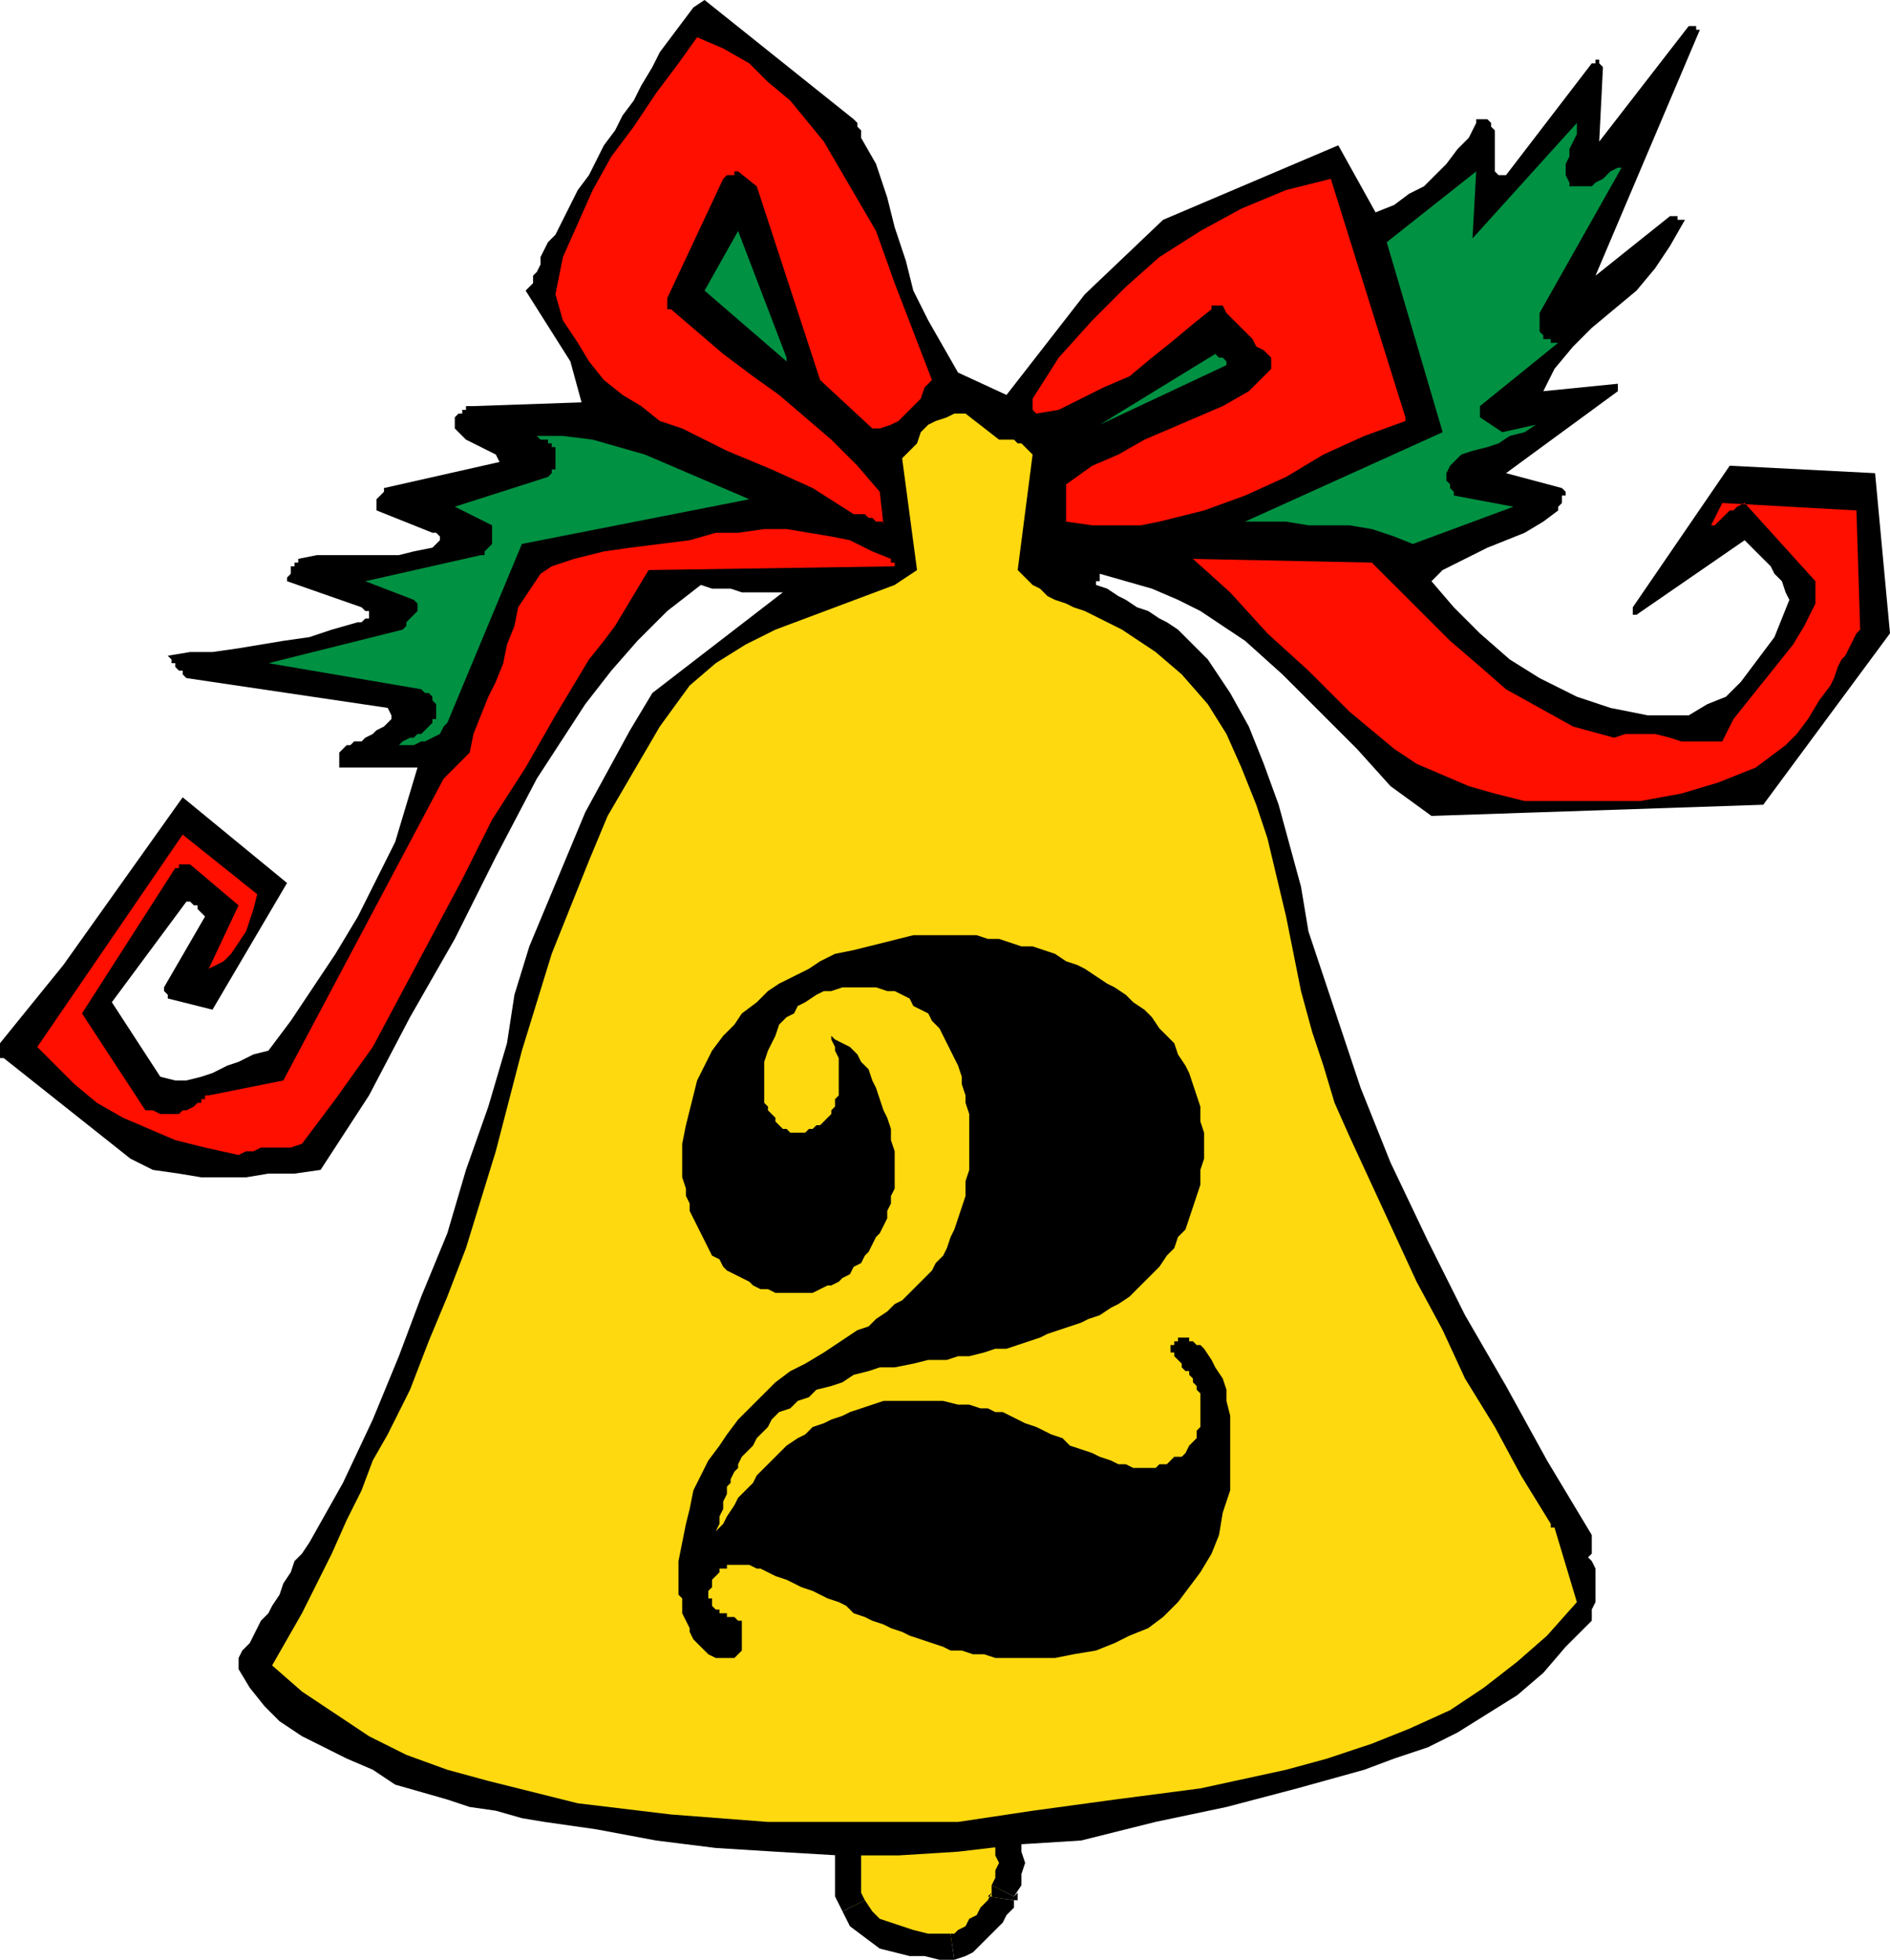
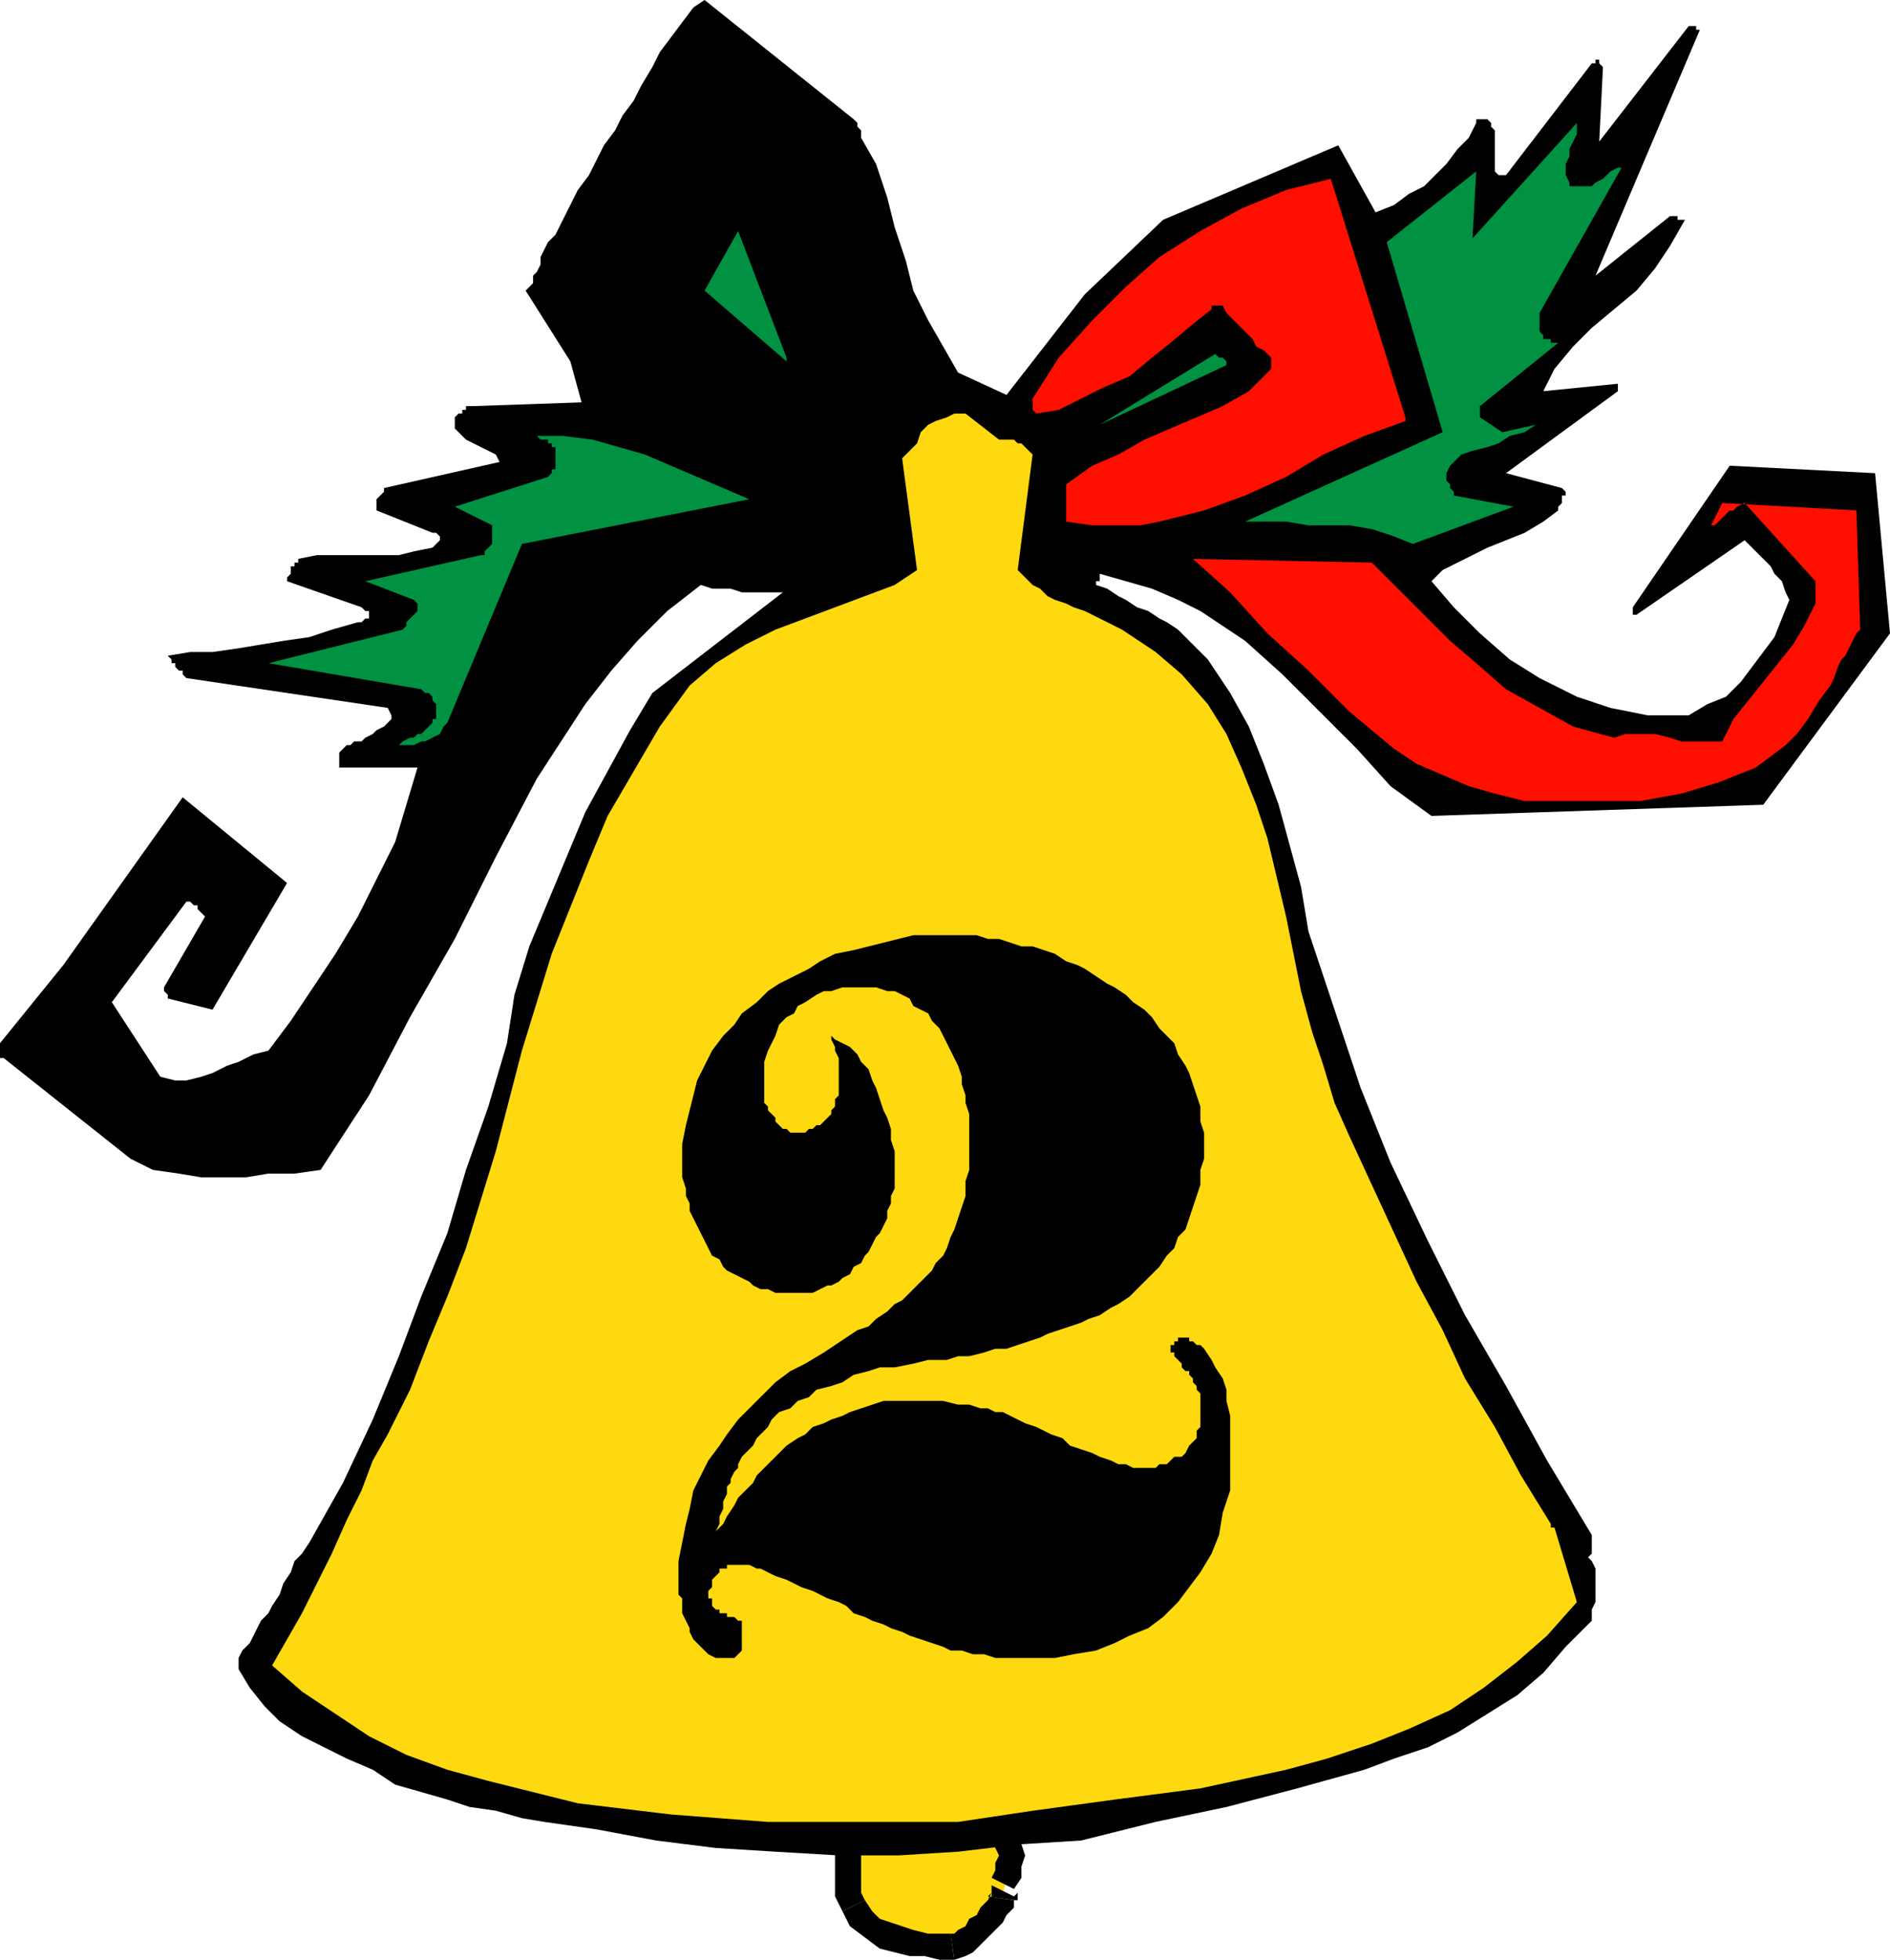
<svg xmlns="http://www.w3.org/2000/svg" fill-rule="evenodd" height="1.752in" preserveAspectRatio="none" stroke-linecap="round" viewBox="0 0 507 526" width="1.69in">
  <style>.brush1{fill:#ffd90f}.pen1{stroke:none}.brush2{fill:#000}.brush3{fill:#ff0f00}.brush4{fill:#009142}</style>
  <path class="pen1 brush1" d="m269 508 1-3 1-2v-5l-1-3v-2l-1-2-2-2-2-3-3-3-3-2-3-1-4-1-3-1h-4l-4 1h-1v1l-1 1v2l-1 1-1 1h-1l-1 1h-1l-1 1-2 2-2 3-1 3-1 3v7l1 4 1 3 2 3 3 3 3 1 4 2 4 1h12l2-1 2-2 2-1 1-2 2-2 1-2 2-2v-2z" />
-   <path class="pen1 brush2" fill-rule="nonzero" d="M264 491h1l1 2v1l1 2v2l1 2-1 2v2l-1 2 6 3 2-3v-3l1-3-1-3v-3l-1-3-1-2-2-2-6 4h1z" />
+   <path class="pen1 brush2" fill-rule="nonzero" d="M264 491h1l1 2v1l1 2l1 2-1 2v2l-1 2 6 3 2-3v-3l1-3-1-3v-3l-1-3-1-2-2-2-6 4h1z" />
  <path class="pen1 brush2" fill-rule="nonzero" d="M241 483h1l3-1h7l2 1 3 2 3 1 2 2 2 3 6-4-3-3-3-3-3-3-4-1-4-2h-8l-5 1h1v7h1z" />
  <path class="pen1 brush2" fill-rule="nonzero" d="m240 487 1-1 1-1v-2l1-1-1 1h-1v-7h-2l-2 1-1 2v2l-1 1 1-1 4 6h1v-1z" />
  <path class="pen1 brush2" fill-rule="nonzero" d="M235 490v-1h2l1-1h1l1-1-4-6v1h-2l-1 1h-1l-1 1z" />
  <path class="pen1 brush2" fill-rule="nonzero" d="m232 510-1-2v-12l1-3 2-2 1-1-4-6-3 3-2 3-1 4-1 4v11l2 4z" />
  <path class="pen1 brush2" fill-rule="nonzero" d="M255 519h-6l-4-1-3-1-3-1-3-1-2-2-2-3-6 3 2 4 4 3 4 3 4 1 4 1h4l4 1h4-1 1z" />
  <path class="pen1 brush2" fill-rule="nonzero" d="m265 509 1-1-1 2-2 2-1 2-2 1-1 2-2 1-1 1h-1l1 7 3-1 2-1 2-2 2-2 2-2 2-2 1-2 2-2v-2 2-2z" />
  <path class="pen1 brush2" fill-rule="nonzero" d="M266 506v3h-1l7 1h1v-2l-1 1-6-3v1z" />
  <path class="pen1 brush2" d="m507 170-4-43-39-2-26 38v2h1l29-20 1 1 2 2 2 2 2 2 1 2 2 2 1 3 1 2-2 5-2 5-3 4-3 4-3 4-4 4-5 2-5 3h-11l-10-2-9-3-10-5-8-5-8-7-7-7-6-7 3-3 4-2 4-2 4-2 5-2 5-2 5-3 4-3v-1l1-1v-2h1v-1l-1-1-15-4 30-22v-2l-20 2 3-6 5-6 5-5 6-5 6-5 5-6 4-6 4-7h-2v-1h-2l-20 16 28-66h-1V7h-2l-24 31 1-20-1-1v-1h-1v1h-1l-23 30h-2l-1-1V35l-1-1v-1l-1-1h-3v1l-2 4-3 3-3 4-3 3-3 3-4 2-4 3-5 2-10-18-47 20-21 20-21 27-13-6-4-7-4-7-4-8-2-8-3-9-2-8-3-9-4-7v-2l-1-1v-1l-1-1-40-32-3 2-3 4-3 4-3 4-2 4-3 5-2 4-3 4-2 4-3 4-2 4-2 4-3 4-2 4-2 4-2 4-2 2-1 2-1 2v2l-1 2-1 1v2l-2 2 12 19 3 11-29 1h-2v1h-1v1h-1l-1 1v3l1 1 2 2 2 1 2 1 2 1 2 1 1 2-31 7v1l-1 1-1 1v3l15 6h1l1 1v1l-1 1-1 1-5 1-4 1H85l-5 1v1h-1v1h-1v2l-1 1v1l20 7 1 1h1v2h-1l-1 1h-1l-7 2-6 2-7 1-6 1-6 1-7 1h-6l-6 1 1 1v1h1v1l1 1h1v1l1 1 54 8 1 2v1l-1 1-1 1-2 1-1 1-2 1-1 1h-2l-1 1h-1l-1 1-1 1v4h21l-3 10-3 10-5 10-5 10-6 10-6 9-6 9-6 8-4 1-4 2-3 1-4 2-3 1-4 1h-3l-4-1-13-20 20-27h1l1 1h1v1l1 1 1 1-11 19v1l1 1v1l12 3 20-34-28-23-32 45-17 21v4h1l34 27 6 3 7 1 6 1h12l6-1h7l7-1 13-20 11-21 12-21 11-22 11-21 13-20 7-9 7-8 8-8 9-7 3 1h5l3 1h11l-35 27-6 10-6 11-6 11-5 12-5 12-5 12-4 13-2 13-5 17-6 17-5 17-7 17-6 16-7 17-8 17-9 16-2 3-2 2-1 3-2 3-1 3-2 3-1 2-2 2-1 2-1 2-1 2-1 1-1 1-1 2v3l3 5 4 5 4 4 6 4 6 3 6 3 7 3 6 4 7 2 7 2 6 2 7 1 7 2 6 1 7 1 7 1 16 3 16 2 16 1 17 1h16l16-1 17-2 16-1 20-5 19-4 19-5 18-5 8-3 9-3 8-4 8-5 8-5 7-6 6-7 7-7v-3l1-2v-9l-1-2-1-1 1-1v-5l-12-20-11-20-11-19-10-20-10-21-8-20-7-21-7-21-2-12-3-11-3-11-4-11-4-10-5-9-6-9-8-8-3-2-2-1-3-2-3-1-3-2-2-1-3-2-3-1v-1h1v-2l7 2 7 2 7 3 6 3 12 8 10 9 10 10 10 10 9 10 11 8 89-3 34-46z" />
  <path class="pen1 brush3" d="m499 169-1-32-36-2-3 6h1l1-1 1-1 1-1 1-1h1l1-1 2-1 19 21v6l-3 6-3 5-4 5-4 5-4 5-4 5-3 6h-11l-3-1-4-1h-8l-3 1-11-3-9-5-9-5-8-7-7-6-7-7-7-7-7-7-48-1 10 9 10 11 11 10 11 11 6 5 6 5 6 4 7 3 7 3 7 2 8 2h31l11-2 10-3 10-4 8-6 3-3 3-4 3-5 3-4 1-2 1-3 1-2 1-1 1-2 1-2 1-2 1-1z" />
  <path class="pen1 brush2" d="M419 435v-1l1-2v-5l-1-1v-3l-11-5-11-3-11-3-12-2-12-1-11-2-12-2-12-3v1h-1v1l1 1 5 2 6 3 5 3 6 3 5 4 4 5 3 5 2 6v6l-1 6-1 6-2 5-3 4-4 4-4 3-5 3-4 1-4 1-4-1h-4l-4-1-4-1-3-2-3-1-2-2-2-2-1-1-2-2-1-2-1-2-1-1-1-2 3-28-15-26-5-1h-5l-4 1h-5l-5 1h-9l-5-1-24 2-23 3-24 3-23 4-22 5-21 7-10 4-10 4-9 5-9 6h-1v1h-1v1h-1v5h1v1l12 8 13 7 14 6 14 5 14 4 14 4 15 2 15 2 16 1h46l31-3 31-3 8-2 9-2 8-3 8-2 8-2 8-3 8-3 8-2 5-3 5-2 5-2 5-3 4-2 4-3 4-3 4-3 1-1 1-1 1-1 1-2 2-1v-1l1-1 1-2z" />
  <path class="pen1 brush1" d="m416 409-8-13-7-13-8-13-6-13-7-13-6-13-6-13-6-13-4-9-3-10-3-9-3-11-4-20-5-21-3-9-4-10-4-9-5-8-7-8-7-6-9-6-10-5-3-1-2-1-3-1-2-1-2-2-2-1-2-2-2-2 4-31-1-1-1-1-1-1h-1l-1-1h-4l-9-7h-3l-2 1-3 1-2 1-2 2-1 3-2 2-2 2 4 30-6 4-8 3-8 3-8 3-8 3-8 4-8 5-7 6-8 11-7 12-7 12-5 12-10 25-8 26-7 27-8 26-5 13-5 12-5 13-6 12-4 7-3 8-4 8-4 9-4 8-4 8-4 7-4 7 8 7 9 6 9 6 10 5 11 4 11 3 12 3 12 3 25 3 26 2h51l20-3 22-3 23-3 23-5 11-3 12-4 10-4 11-5 9-6 9-7 8-7 8-9-6-20h-1v-1z" />
  <path class="pen1 brush4" d="M435 45h-1l-2 1-1 1-1 1-2 1-1 1h-6v-1l-1-2v-3l1-2v-2l1-2 1-2v-3l-28 31 1-18-24 19 15 51-53 24h11l6 1h11l6 1 6 2 5 2 27-10-16-3v-1l-1-1v-1l-1-1v-2l1-2 3-3 3-1 4-1 3-1 3-2 4-1 3-2-9 2-6-4v-3l21-17h-2v-1h-2v-1l-1-1v-5l22-39z" />
  <path class="pen1 brush3" d="m377 112-20-64-12 3-12 5-11 6-11 7-9 8-9 9-9 10-7 11v3l1 1 6-1 6-3 6-3 7-3 6-5 5-4 6-5 5-4v-1h3l1 2 2 2 1 1 2 2 2 2 1 2 2 1 2 2v3l-6 6-7 4-7 3-7 3-7 3-7 4-7 3-7 5v10l7 1h13l5-1 12-3 11-4 11-5 10-6 11-5 11-4v-1z" />
  <path class="pen1 brush4" d="M329 98v-1l-1-1h-1l-1-1-31 19 34-16z" />
-   <path class="pen1 brush3" d="m250 102-5-13-5-13-5-14-7-12-7-12-9-11-6-5-5-5-7-4-7-3-5 7-6 8-6 9-6 8-5 9-4 9-4 9-2 10 2 7 4 6 3 5 4 5 5 4 5 3 5 4 6 2 12 6 12 5 11 5 11 7h3l1 1h1l1 1h2v1l-1-9-6-7-7-7-7-6-7-6-7-5-8-6-7-6-7-6h-1v-3l15-32 1-1h2v-1h1l5 4 17 52 14 13h2l3-1 2-1 2-2 2-2 2-2 1-3 2-2zm-11 48-5-2-6-3-5-1-6-1-6-1h-6l-7 1h-6l-7 2-8 1-8 1-7 1-8 2-6 2-3 2-2 3-2 3-2 3-1 5-2 5-1 5-2 5-2 4-2 5-2 5-1 5-7 7-43 81-20 4h-1v1h-1v1h-1l-1 1-2 1h-1l-1 1h-5l-2-1h-2l-17-26 25-39h1v-1h3l13 11-8 17 2-1 2-1 2-2 2-3 2-3 1-3 1-3 1-4-20-16-39 57 5 5 5 5 6 5 7 4 7 3 7 3 8 2 9 2 2-1h2l2-1h8l3-1 9-12 10-14 8-15 8-15 8-15 8-16 9-14 8-14 3-5 3-5 3-5 4-5 3-4 3-5 3-5 3-5 66-1v-1h-1v-1z" />
  <path class="pen1 brush4" d="m211 96-13-34-9 16 22 19v-1zm-10 38-7-3-7-3-7-3-7-3-7-2-7-2-8-1h-7l1 1h2v1h1v1h1v6h-1v1l-1 1-25 8 10 5v5l-1 1-1 1v1h-1l-31 7 13 5 1 1v2l-1 1-1 1-1 1v1l-1 1-36 9 41 7 1 1h1l1 1v1l1 1v4h-1v1l-1 1-1 1-1 1h-1l-1 1h-1l-2 1-1 1h4l2-1h1l2-1 2-1 1-2 1-1 20-48 61-12z" />
  <path class="pen1 brush2" d="M254 365h-5l-4 1-5 1h-4l-3 1-4 1-3 2-3 1-4 1-2 2-3 1-2 2-3 1-2 2-1 2-2 2-1 1-1 2-2 2-1 1-1 2v1l-1 1-1 2v1l-1 1v2l-1 2v2l-1 2v2l-1 2 2-2 1-2 2-3 1-2 2-2 2-2 1-2 2-2 2-2 2-2 2-2 3-2 2-1 2-2 3-1 2-1 3-1 2-1 3-1 3-1 3-1h16l4 1h3l3 1h2l2 1h2l2 1 2 1 2 1 3 1 2 1 2 1 3 1 2 2 3 1 3 1 2 1 3 1 2 1h2l2 1h6l1-1h2l1-1 1-1h2l1-1 1-2 1-1 1-1v-2l1-1v-9l-1-1v-1l-1-1v-1l-1-1v-1h-1l-1-1v-1l-1-1-1-1v-1h-1v-2h1v-1h1v-1h3v1h1l1 1h1l1 1 2 3 1 2 2 3 1 3v3l1 4v20l-2 6-1 6-2 5-3 5-3 4-3 4-4 4-4 3-5 2-4 2-5 2-6 1-5 1h-16l-3-1h-3l-3-1h-3l-2-1-3-1-3-1-3-1-2-1-3-1-2-1-3-1-2-1-3-1-2-2-2-1-3-1-2-1-2-1-3-1-2-1-2-1-3-1-2-1-2-1h-1l-2-1h-6v1h-2v1l-1 1-1 1v2l-1 1v2h1v2l1 1h1v1h2v1h2l1 1h1v8l-1 1-1 1h-5l-2-1-1-1-1-1-1-1-1-1-1-2v-1l-1-2-1-2v-4l-1-1v-9l1-5 1-5 1-4 1-5 2-4 2-4 3-4 2-3 3-4 3-3 4-4 3-3 4-3 4-2 5-3 3-2 3-2 3-2 3-1 2-2 3-2 2-2 2-1 2-2 2-2 2-2 2-2 1-2 2-2 1-2 1-3 1-2 1-3 1-3 1-3v-4l1-3v-15l-1-3v-2l-1-3v-2l-1-3-1-2-1-2-1-2-1-2-1-2-2-2-1-2-2-1-2-1-1-2-2-1-2-1h-2l-3-1h-9l-3 1h-2l-2 1-3 2-2 1-1 2-2 1-2 2-1 3-1 2-1 2-1 3v11l1 1v1l1 1 1 1v1l1 1 1 1h1l1 1h4l1-1h1l1-1h1l1-1 1-1 1-1v-1l1-1v-2l1-1v-10l-1-2v-1l-1-2v-1l1 1 2 1 2 1 2 2 1 2 2 2 1 3 1 2 1 3 1 3 1 2 1 3v3l1 3v10l-1 2v2l-1 2v2l-1 2-1 2-1 1-1 2-1 2-1 1-1 2-2 1-1 2-2 1-1 1-2 1h-1l-2 1-2 1h-10l-2-1h-2l-2-1-1-1-2-1-2-1-2-1-1-1-1-2-2-1-1-2-1-2-1-2-1-2-1-2-1-2v-2l-1-2v-2l-1-3v-9l1-5 1-4 1-4 1-4 2-4 2-4 3-4 3-3 2-3 4-3 3-3 3-2 4-2 4-2 3-2 4-2 5-1 4-1 4-1 4-1 4-1h17l3 1h3l3 1 3 1h3l3 1 3 1 3 2 3 1 2 1 3 2 3 2 2 1 3 2 2 2 3 2 2 2 2 3 2 2 2 2 1 3 2 3 1 2 1 3 1 3 1 3v4l1 3v7l-1 3v4l-1 3-1 3-1 3-1 3-2 2-1 3-2 2-2 3-2 2-2 2-2 2-2 2-3 2-2 1-3 2-3 1-2 1-3 1-3 1-3 1-2 1-3 1-3 1-3 1h-3l-3 1-4 1h-3l-3 1z" />
</svg>